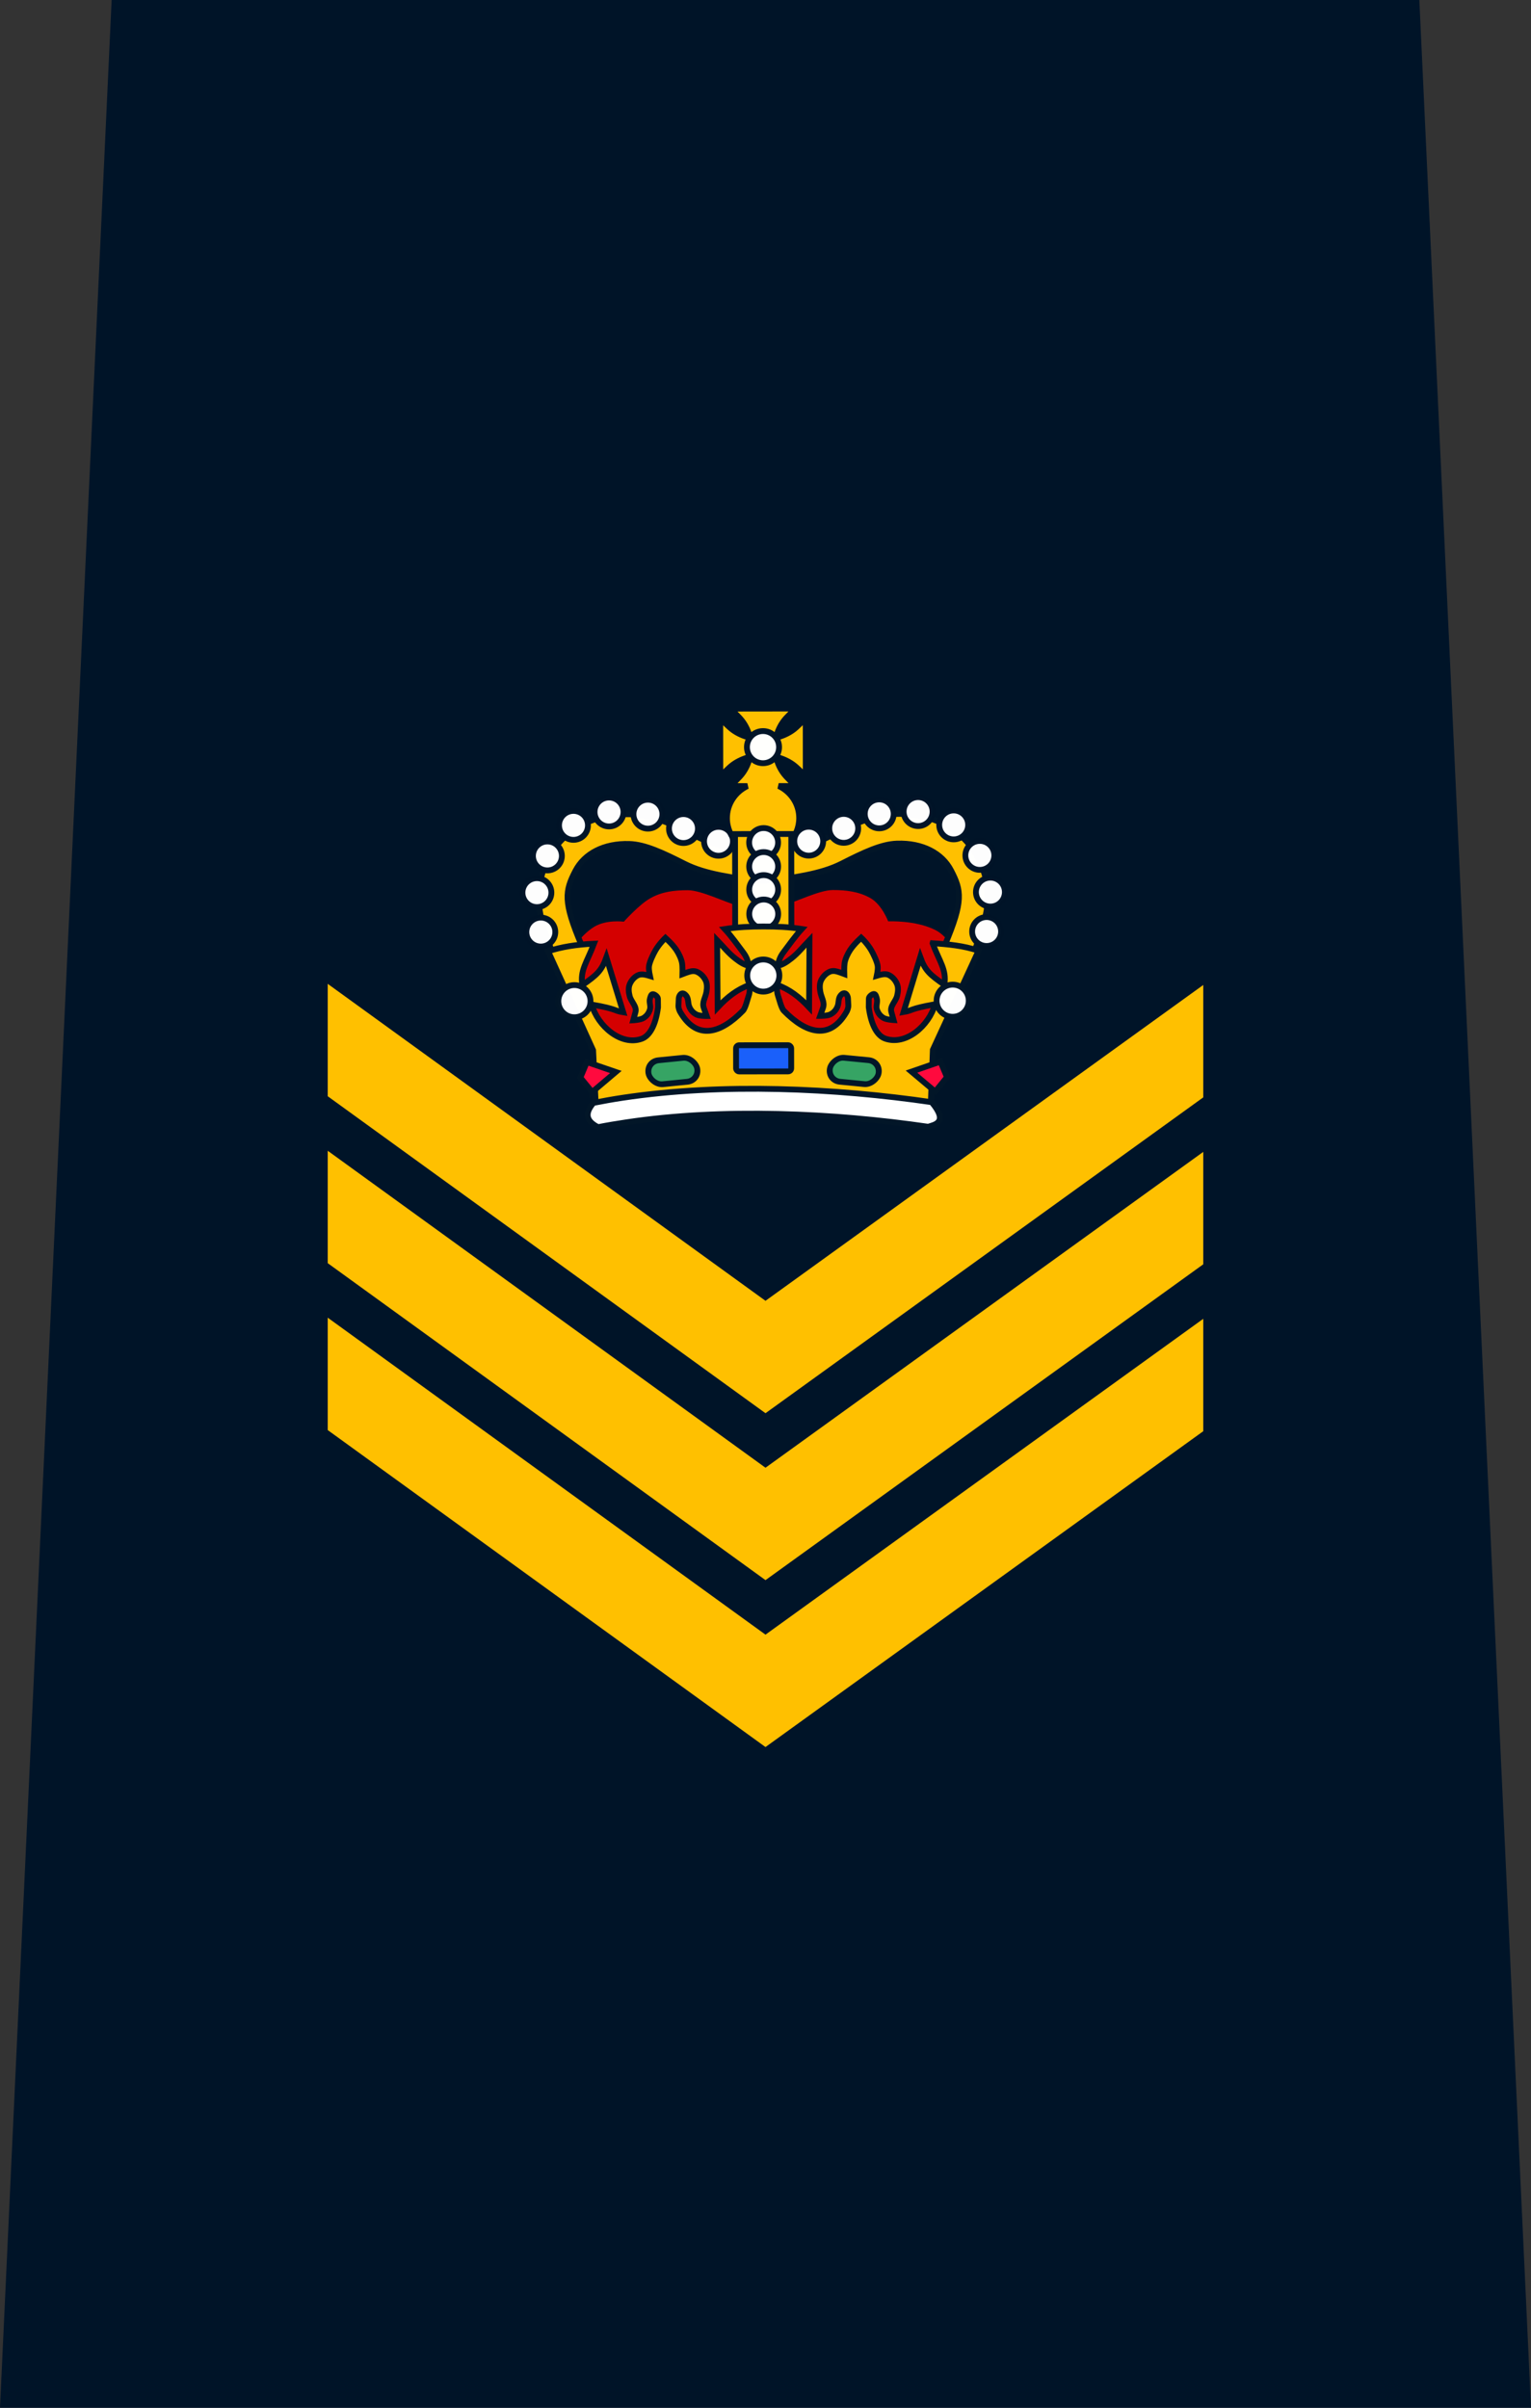
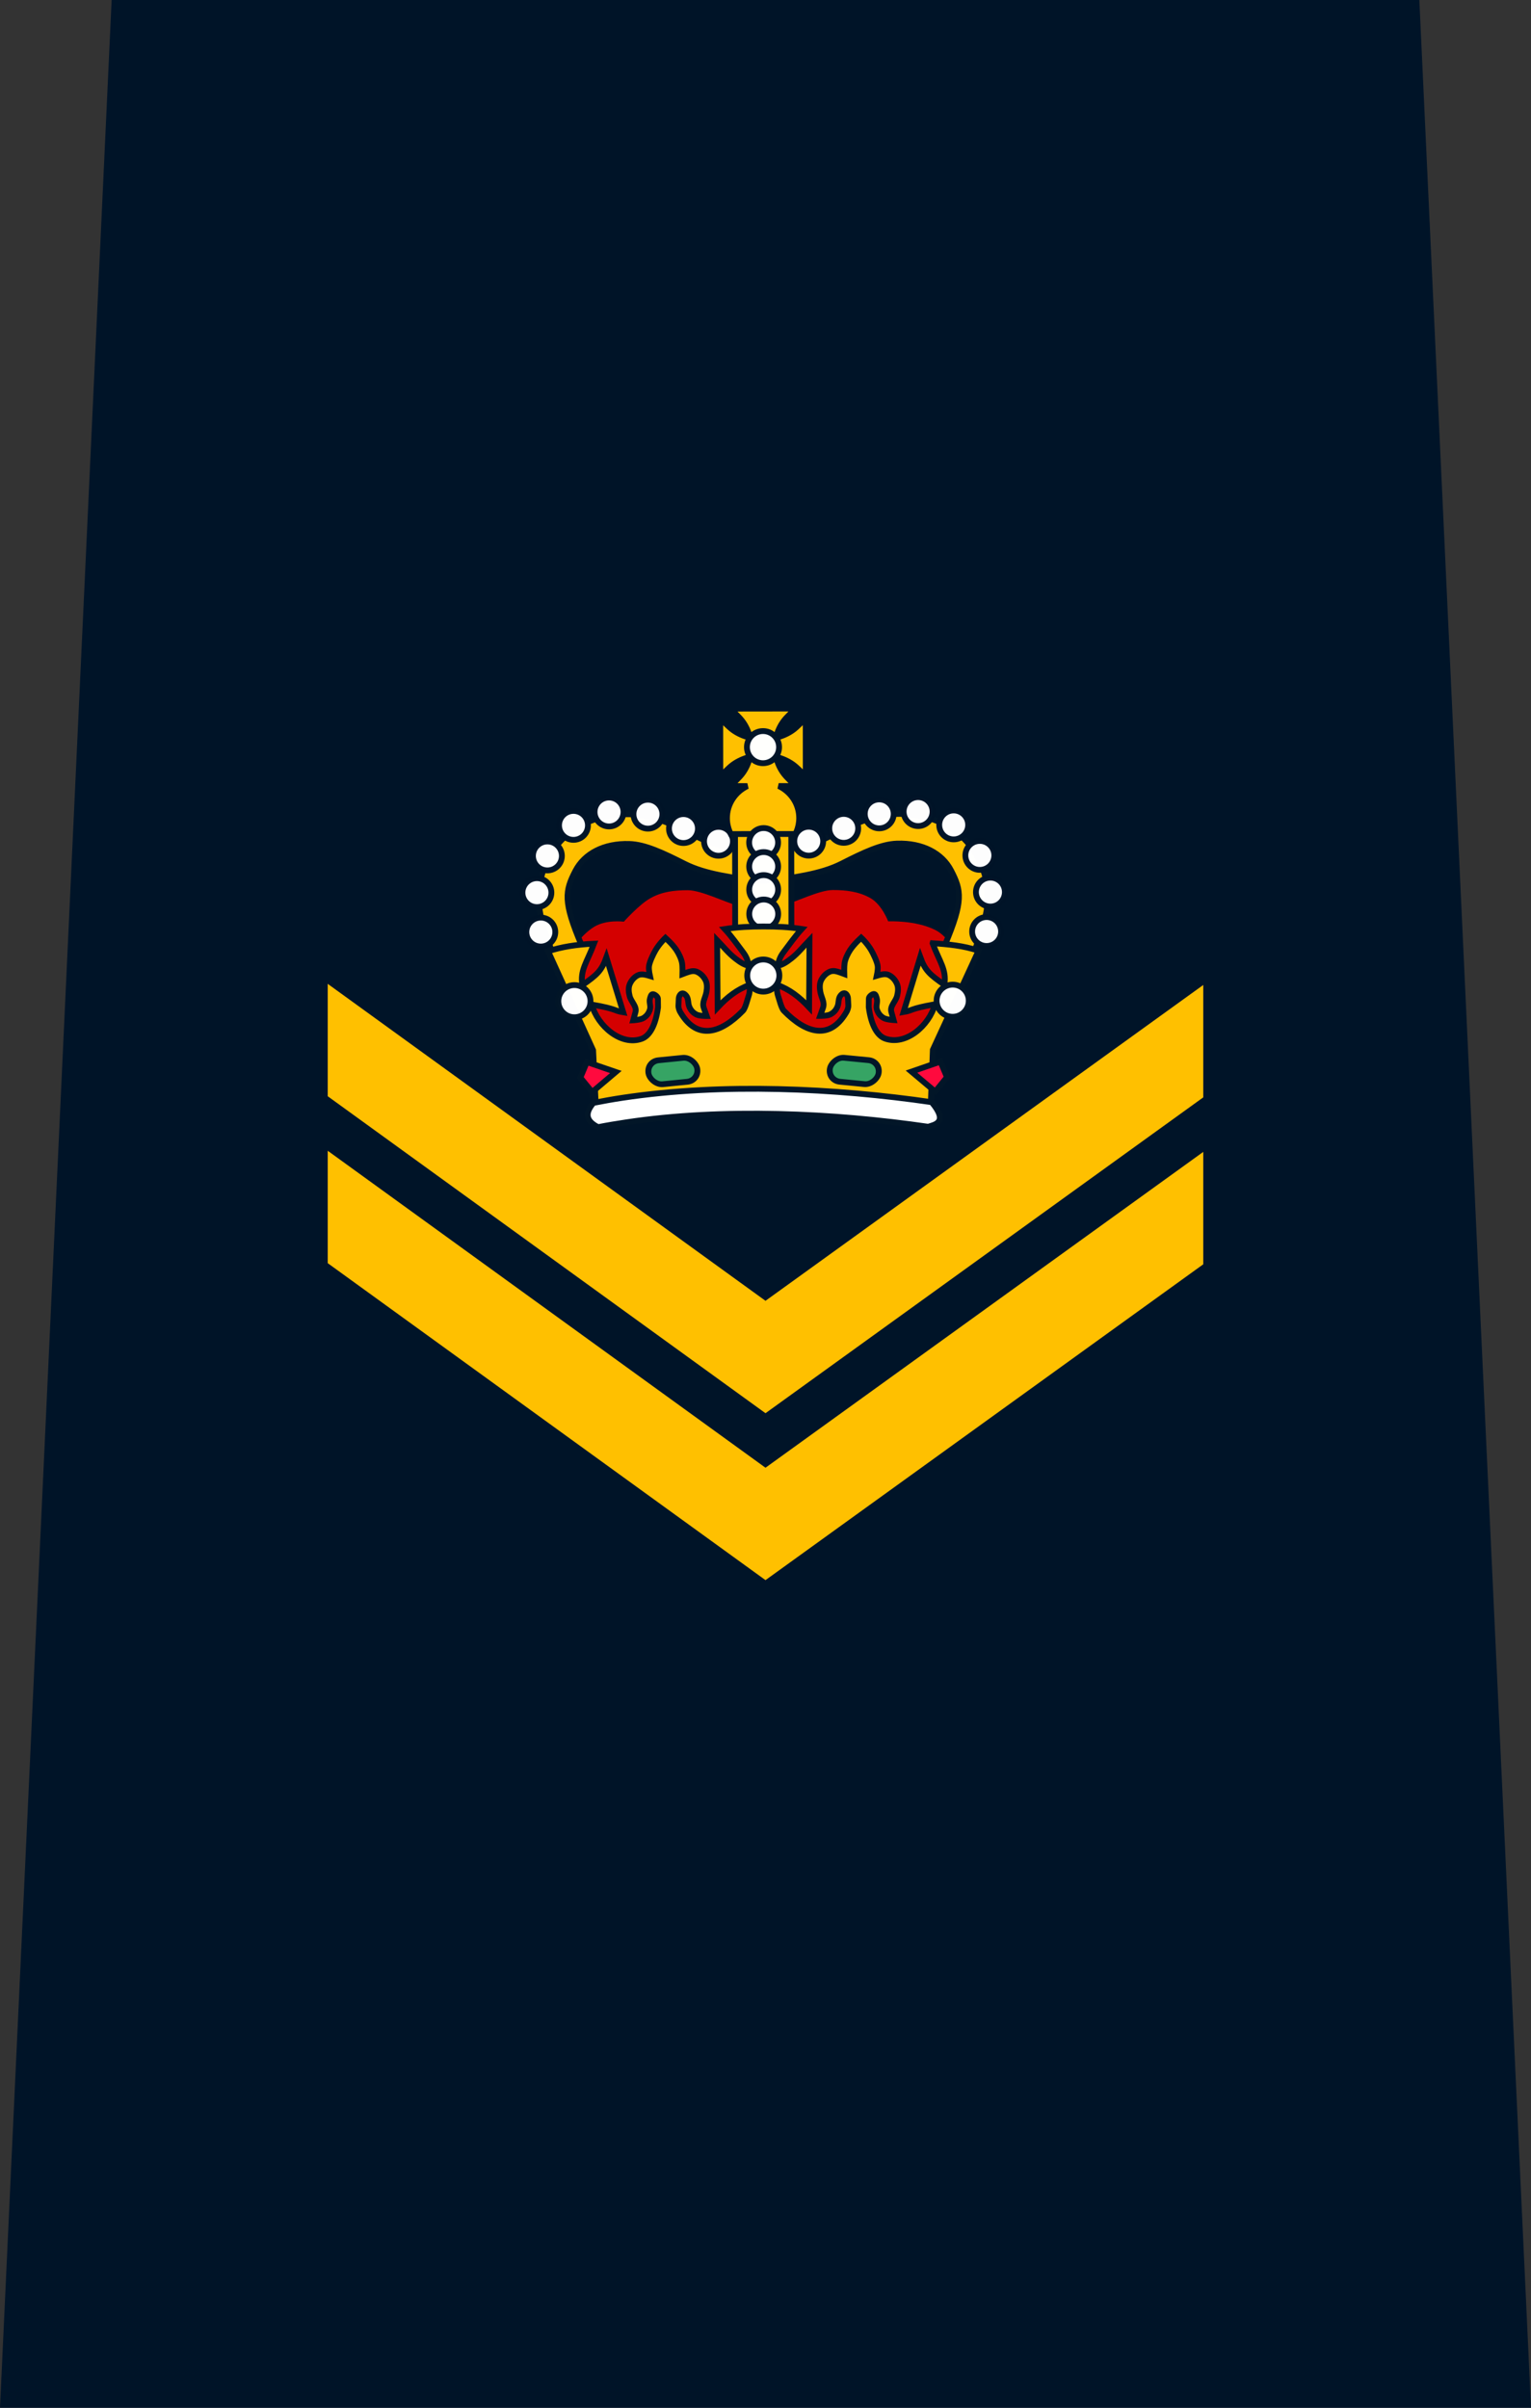
<svg xmlns="http://www.w3.org/2000/svg" xmlns:ns1="http://www.inkscape.org/namespaces/inkscape" xmlns:ns2="http://sodipodi.sourceforge.net/DTD/sodipodi-0.dtd" width="91.017mm" height="143.14mm" viewBox="0 0 91.017 143.14" version="1.1" id="svg20722" ns1:version="0.92.4 (5da689c313, 2019-01-14)" ns2:docname="RCMP Sergeant insignia.svg">
  <rect x="0" y="0" width="91.017" height="143.14" fill="#333333" stroke="none" />
  <defs id="defs20716" />
  <ns2:namedview id="base" pagecolor="#ffffff" bordercolor="#666666" borderopacity="1.0" ns1:pageopacity="0.0" ns1:pageshadow="2" ns1:zoom="0.7" ns1:cx="336.69944" ns1:cy="247.41623" ns1:document-units="mm" ns1:current-layer="layer1" showgrid="false" ns1:window-width="2560" ns1:window-height="1377" ns1:window-x="-8" ns1:window-y="-8" ns1:window-maximized="1" />
  <g ns1:label="Layer 1" ns1:groupmode="layer" id="layer1" transform="translate(257.629,-207.287)">
    <g id="g21519">
      <path ns2:nodetypes="ccccc" ns1:connector-curvature="0" id="path19077-9" d="m -257.629,350.427 h 91.017 l -6.638,-143.14 h -77.742 z" style="fill:#001428;fill-opacity:1;stroke:#000000;stroke-width:0;stroke-linecap:butt;stroke-linejoin:miter;stroke-miterlimit:4;stroke-dasharray:none;stroke-opacity:1" />
-       <path ns1:connector-curvature="0" id="path20535" d="m -238.146,265.775 26.025,18.843 26.025,-18.776 v 6.682 l -26.025,18.776 -26.025,-18.843 z" style="fill:#ffc000;fill-opacity:1;stroke:none;stroke-width:0.5;stroke-linecap:butt;stroke-linejoin:miter;stroke-miterlimit:4;stroke-dasharray:none;stroke-opacity:1" />
+       <path ns1:connector-curvature="0" id="path20535" d="m -238.146,265.775 26.025,18.843 26.025,-18.776 v 6.682 l -26.025,18.776 -26.025,-18.843 " style="fill:#ffc000;fill-opacity:1;stroke:none;stroke-width:0.5;stroke-linecap:butt;stroke-linejoin:miter;stroke-miterlimit:4;stroke-dasharray:none;stroke-opacity:1" />
      <path ns1:connector-curvature="0" id="path20535-6" d="m -238.146,275.698 26.025,18.843 26.025,-18.776 v 6.682 l -26.025,18.776 -26.025,-18.843 z" style="display:inline;opacity:1;fill:#ffc000;fill-opacity:1;stroke:none;stroke-width:0.5;stroke-linecap:butt;stroke-linejoin:miter;stroke-miterlimit:4;stroke-dasharray:none;stroke-opacity:1" />
-       <path ns1:connector-curvature="0" id="path20535-6-4" d="m -238.146,285.621 26.025,18.843 26.025,-18.776 v 6.682 l -26.025,18.776 -26.025,-18.843 z" style="display:inline;opacity:1;fill:#ffc000;fill-opacity:1;stroke:none;stroke-width:0.5;stroke-linecap:butt;stroke-linejoin:miter;stroke-miterlimit:4;stroke-dasharray:none;stroke-opacity:1" />
      <g transform="matrix(1.307,0,0,1.307,230.07,194.421)" id="g18493">
        <path id="path8936" d="m -331.874,59.166 0.584,-1.734 0.236,-0.718 0.587,-0.37 0.593,-1.368 0.28,-0.358 0.042,-1.26 c 0,0 -0.412,-0.893 -1.048,-1.213 -0.91,-0.458 -2.144,-0.393 -2.144,-0.393 0,0 -0.286,-0.763 -0.809,-1.059 -0.523,-0.296 -1.104,-0.367 -1.714,-0.366 -0.609,7.51e-4 -1.703,0.554 -2.294,0.716 -0.307,0.085 -1.002,0.37 -1.002,0.37 0,0 -0.695,-0.283 -1.002,-0.367 -0.592,-0.161 -1.686,-0.711 -2.296,-0.711 -0.609,7.51e-4 -1.171,0.062 -1.713,0.371 -0.504,0.287 -1.195,1.061 -1.195,1.061 0,0 -0.792,-0.108 -1.348,0.232 -0.694,0.423 -1.182,1.313 -1.182,1.313 l 0.05,1.376 0.11,0.526 0.449,0.521 0.586,1.053 0.42,1.039 0.45,1.356 13.359,-0.016 z" ns1:connector-curvature="0" style="fill:#d40000;stroke:#021628;stroke-width:0;stroke-miterlimit:4;stroke-dasharray:none;stroke-opacity:1" />
        <path id="path8938" style="color:#000000;text-indent:0;text-transform:none;fill:#ffc000;fill-opacity:1;stroke:#021628;stroke-width:0.265;stroke-opacity:1" d="m -338.428,49.972 c 1.408,-0.231 2.591,-0.349 3.573,-0.848 0.982,-0.499 1.796,-0.887 2.515,-0.91 1.157,-0.037 2.046,0.437 2.454,1.22 0.477,0.915 0.567,1.39 -0.27,3.374 l 1.238,0.519 c 0.921,-2.182 0.876,-3.266 0.226,-4.512 -0.678,-1.3 -2.123,-2 -3.692,-1.949 -1.131,0.036 -2.102,0.552 -3.084,1.051 -0.932,0.473 -1.88,0.496 -2.965,0.706 -1.083,-0.208 -2.029,-0.229 -2.96,-0.699 -0.983,-0.496 -1.955,-1.01 -3.087,-1.043 -0.098,-0.003 -0.198,-0.003 -0.295,3.63e-4 -1.454,0.044 -2.76,0.738 -3.392,1.958 -0.647,1.248 -0.696,2.331 0.23,4.512 l 1.243,-0.522 c -0.842,-1.982 -0.753,-2.457 -0.278,-3.373 0.406,-0.784 1.294,-1.26 2.451,-1.226 0.719,0.021 1.534,0.407 2.517,0.904 0.983,0.496 2.166,0.611 3.575,0.839 z" ns1:connector-curvature="0" />
        <g style="fill:#ffffff;stroke:#001428;stroke-width:1.452;stroke-opacity:1" id="g8982" transform="matrix(0.225,-2.7694649e-4,2.7694649e-4,0.225,-386.901,-96.489)">
          <g transform="translate(0,-0.056)" id="g8962" style="stroke:#001428;stroke-opacity:1">
            <path style="opacity:0.99;stroke:#001428;stroke-opacity:1" ns1:connector-curvature="0" transform="matrix(0.81,0,0,0.81,139.44,500.29)" d="m 40.92,198.75 c 0,1.994 -1.617,3.611 -3.611,3.611 -1.994,0 -3.611,-1.617 -3.611,-3.611 0,-1.994 1.617,-3.611 3.611,-3.611 1.994,0 3.611,1.617 3.611,3.611 z" id="path8946" />
            <path style="opacity:0.99;stroke:#001428;stroke-opacity:1" ns1:connector-curvature="0" transform="matrix(0.81,0,0,0.81,138.66,492.32)" d="m 40.92,198.75 c 0,1.994 -1.617,3.611 -3.611,3.611 -1.994,0 -3.611,-1.617 -3.611,-3.611 0,-1.994 1.617,-3.611 3.611,-3.611 1.994,0 3.611,1.617 3.611,3.611 z" id="path8948" />
            <path style="opacity:0.99;stroke:#001428;stroke-opacity:1" ns1:connector-curvature="0" transform="matrix(0.81,0,0,0.81,140.79,484.9)" d="m 40.92,198.75 c 0,1.994 -1.617,3.611 -3.611,3.611 -1.994,0 -3.611,-1.617 -3.611,-3.611 0,-1.994 1.617,-3.611 3.611,-3.611 1.994,0 3.611,1.617 3.611,3.611 z" id="path8950" />
            <path style="opacity:0.99;stroke:#001428;stroke-opacity:1" ns1:connector-curvature="0" transform="matrix(0.81,0,0,0.81,146.07,478.73)" d="m 40.92,198.75 c 0,1.994 -1.617,3.611 -3.611,3.611 -1.994,0 -3.611,-1.617 -3.611,-3.611 0,-1.994 1.617,-3.611 3.611,-3.611 1.994,0 3.611,1.617 3.611,3.611 z" id="path8952" />
            <path style="opacity:0.99;stroke:#001428;stroke-opacity:1" ns1:connector-curvature="0" transform="matrix(0.81,0,0,0.81,153.26,476.03)" d="m 40.92,198.75 c 0,1.994 -1.617,3.611 -3.611,3.611 -1.994,0 -3.611,-1.617 -3.611,-3.611 0,-1.994 1.617,-3.611 3.611,-3.611 1.994,0 3.611,1.617 3.611,3.611 z" id="path8954" />
            <path style="opacity:0.99;stroke:#001428;stroke-opacity:1" ns1:connector-curvature="0" transform="matrix(0.81,0,0,0.81,161.12,476.48)" d="m 40.92,198.75 c 0,1.994 -1.617,3.611 -3.611,3.611 -1.994,0 -3.611,-1.617 -3.611,-3.611 0,-1.994 1.617,-3.611 3.611,-3.611 1.994,0 3.611,1.617 3.611,3.611 z" id="path8956" />
            <path style="opacity:0.99;stroke:#001428;stroke-opacity:1" ns1:connector-curvature="0" transform="matrix(0.81,0,0,0.81,168.3,479.4)" d="m 40.92,198.75 c 0,1.994 -1.617,3.611 -3.611,3.611 -1.994,0 -3.611,-1.617 -3.611,-3.611 0,-1.994 1.617,-3.611 3.611,-3.611 1.994,0 3.611,1.617 3.611,3.611 z" id="path8958" />
            <path style="opacity:0.99;stroke:#001428;stroke-opacity:1" ns1:connector-curvature="0" transform="matrix(0.81,0,0,0.81,175.38,481.98)" d="m 40.92,198.75 c 0,1.994 -1.617,3.611 -3.611,3.611 -1.994,0 -3.611,-1.617 -3.611,-3.611 0,-1.994 1.617,-3.611 3.611,-3.611 1.994,0 3.611,1.617 3.611,3.611 z" id="path8960" />
          </g>
          <g transform="matrix(-1,0,0,1,429.44,-0.056)" id="g8980" style="stroke:#001428;stroke-opacity:1">
            <path style="opacity:0.99;stroke:#001428;stroke-opacity:1" ns1:connector-curvature="0" transform="matrix(0.81,0,0,0.81,139.44,500.29)" d="m 40.92,198.75 c 0,1.994 -1.617,3.611 -3.611,3.611 -1.994,0 -3.611,-1.617 -3.611,-3.611 0,-1.994 1.617,-3.611 3.611,-3.611 1.994,0 3.611,1.617 3.611,3.611 z" id="path8964" />
            <path style="opacity:0.99;stroke:#001428;stroke-opacity:1" ns1:connector-curvature="0" transform="matrix(0.81,0,0,0.81,138.66,492.32)" d="m 40.92,198.75 c 0,1.994 -1.617,3.611 -3.611,3.611 -1.994,0 -3.611,-1.617 -3.611,-3.611 0,-1.994 1.617,-3.611 3.611,-3.611 1.994,0 3.611,1.617 3.611,3.611 z" id="path8966" />
            <path style="opacity:0.99;stroke:#001428;stroke-opacity:1" ns1:connector-curvature="0" transform="matrix(0.81,0,0,0.81,140.79,484.9)" d="m 40.92,198.75 c 0,1.994 -1.617,3.611 -3.611,3.611 -1.994,0 -3.611,-1.617 -3.611,-3.611 0,-1.994 1.617,-3.611 3.611,-3.611 1.994,0 3.611,1.617 3.611,3.611 z" id="path8968" />
            <path style="opacity:0.99;stroke:#001428;stroke-opacity:1" ns1:connector-curvature="0" transform="matrix(0.81,0,0,0.81,146.07,478.73)" d="m 40.92,198.75 c 0,1.994 -1.617,3.611 -3.611,3.611 -1.994,0 -3.611,-1.617 -3.611,-3.611 0,-1.994 1.617,-3.611 3.611,-3.611 1.994,0 3.611,1.617 3.611,3.611 z" id="path8970" />
            <path style="opacity:0.99;stroke:#001428;stroke-opacity:1" ns1:connector-curvature="0" transform="matrix(0.81,0,0,0.81,153.26,476.03)" d="m 40.92,198.75 c 0,1.994 -1.617,3.611 -3.611,3.611 -1.994,0 -3.611,-1.617 -3.611,-3.611 0,-1.994 1.617,-3.611 3.611,-3.611 1.994,0 3.611,1.617 3.611,3.611 z" id="path8972" />
            <path style="opacity:0.99;stroke:#001428;stroke-opacity:1" ns1:connector-curvature="0" transform="matrix(0.81,0,0,0.81,161.12,476.48)" d="m 40.92,198.75 c 0,1.994 -1.617,3.611 -3.611,3.611 -1.994,0 -3.611,-1.617 -3.611,-3.611 0,-1.994 1.617,-3.611 3.611,-3.611 1.994,0 3.611,1.617 3.611,3.611 z" id="path8974" />
            <path style="opacity:0.99;stroke:#001428;stroke-opacity:1" ns1:connector-curvature="0" transform="matrix(0.81,0,0,0.81,168.3,479.4)" d="m 40.92,198.75 c 0,1.994 -1.617,3.611 -3.611,3.611 -1.994,0 -3.611,-1.617 -3.611,-3.611 0,-1.994 1.617,-3.611 3.611,-3.611 1.994,0 3.611,1.617 3.611,3.611 z" id="path8976" />
            <path style="opacity:0.99;stroke:#001428;stroke-opacity:1" ns1:connector-curvature="0" transform="matrix(0.81,0,0,0.81,175.38,481.98)" d="m 40.92,198.75 c 0,1.994 -1.617,3.611 -3.611,3.611 -1.994,0 -3.611,-1.617 -3.611,-3.611 0,-1.994 1.617,-3.611 3.611,-3.611 1.994,0 3.611,1.617 3.611,3.611 z" id="path8978" />
          </g>
        </g>
        <path id="path8984" d="m -339.901,42.075 c 0.163,0.203 0.358,0.353 0.515,0.559 0.166,0.217 0.292,0.489 0.357,0.766 -0.288,-0.07 -0.566,-0.193 -0.786,-0.356 -0.21,-0.155 -0.363,-0.346 -0.569,-0.506 l 0.003,2.599 c 0.206,-0.161 0.358,-0.352 0.568,-0.508 0.22,-0.163 0.497,-0.289 0.785,-0.36 -0.065,0.277 -0.19,0.552 -0.356,0.769 -0.157,0.207 -0.352,0.358 -0.514,0.561 l 0.748,-9.21e-4 c -0.55,0.263 -0.929,0.817 -0.928,1.459 10e-4,0.895 0.737,1.621 1.645,1.62 0.908,-0.001 1.642,-0.729 1.641,-1.624 -7.9e-4,-0.643 -0.381,-1.196 -0.932,-1.457 l 0.748,-9.21e-4 c -0.163,-0.203 -0.358,-0.353 -0.515,-0.559 -0.166,-0.217 -0.292,-0.492 -0.357,-0.768 0.288,0.07 0.566,0.196 0.786,0.358 0.21,0.155 0.363,0.346 0.569,0.506 l -0.003,-2.599 c -0.206,0.161 -0.358,0.352 -0.568,0.508 -0.22,0.163 -0.497,0.287 -0.785,0.358 0.065,-0.277 0.19,-0.55 0.356,-0.767 0.157,-0.207 0.352,-0.358 0.514,-0.561 l -2.922,0.004 z" ns1:connector-curvature="0" style="fill:#ffc000;fill-opacity:1;stroke:#001428;stroke-width:0.265;stroke-opacity:1" />
        <path style="opacity:0.99;fill:#ffffff;stroke:#001428;stroke-width:0.265;stroke-opacity:1" ns1:connector-curvature="0" d="m -337.707,43.826 c 5e-4,0.404 -0.326,0.731 -0.73,0.732 -0.404,4.97e-4 -0.731,-0.326 -0.732,-0.73 -5e-4,-0.404 0.326,-0.731 0.73,-0.732 0.404,-4.97e-4 0.731,0.326 0.732,0.73 z" id="path8992" />
        <path style="fill:#ffc000;fill-opacity:1;stroke:#021628;stroke-width:0.265;stroke-opacity:1" ns1:connector-curvature="0" d="m -339.71,47.781 2.558,-0.003 0.006,4.495 -2.558,0.003 z" id="path8996" />
        <g style="fill:#ffffff;stroke:#001428;stroke-width:1.452;stroke-opacity:1" transform="matrix(0.225,-2.7694649e-4,2.7694649e-4,0.225,-386.905,-96.489)" id="g9016">
          <path style="opacity:0.99;stroke:#001428;stroke-opacity:1" ns1:connector-curvature="0" transform="matrix(0.81,0,0,0.81,184.52,482.19)" d="m 40.92,198.75 c 0,1.994 -1.617,3.611 -3.611,3.611 -1.994,0 -3.611,-1.617 -3.611,-3.611 0,-1.994 1.617,-3.611 3.611,-3.611 1.994,0 3.611,1.617 3.611,3.611 z" id="path9008" />
          <path style="opacity:0.99;stroke:#001428;stroke-opacity:1" ns1:connector-curvature="0" transform="matrix(0.81,0,0,0.81,184.52,487.04)" d="m 40.92,198.75 c 0,1.994 -1.617,3.611 -3.611,3.611 -1.994,0 -3.611,-1.617 -3.611,-3.611 0,-1.994 1.617,-3.611 3.611,-3.611 1.994,0 3.611,1.617 3.611,3.611 z" id="path9010" />
          <path style="opacity:0.99;stroke:#001428;stroke-opacity:1" ns1:connector-curvature="0" transform="matrix(0.81,0,0,0.81,184.52,491.7)" d="m 40.92,198.75 c 0,1.994 -1.617,3.611 -3.611,3.611 -1.994,0 -3.611,-1.617 -3.611,-3.611 0,-1.994 1.617,-3.611 3.611,-3.611 1.994,0 3.611,1.617 3.611,3.611 z" id="path9012" />
          <path style="opacity:0.99;stroke:#001428;stroke-opacity:1" ns1:connector-curvature="0" transform="matrix(0.81,0,0,0.81,184.52,496.63)" d="m 40.92,198.75 c 0,1.994 -1.617,3.611 -3.611,3.611 -1.994,0 -3.611,-1.617 -3.611,-3.611 0,-1.994 1.617,-3.611 3.611,-3.611 1.994,0 3.611,1.617 3.611,3.611 z" id="path9014" />
        </g>
        <path style="fill:#ffc000;fill-opacity:1;stroke:#021628;stroke-width:0.265;stroke-opacity:1" ns1:connector-curvature="0" d="m -330.724,52.752 c 0.318,0.842 0.648,1.206 0.533,1.884 -0.656,-0.462 -0.869,-0.635 -1.095,-1.259 l -0.759,2.499 c 0.462,-0.077 0.216,-0.137 1.431,-0.355 -0.27,0.989 -1.335,1.895 -2.268,1.563 -0.351,-0.125 -0.636,-0.592 -0.746,-1.428 9.7e-4,-0.131 0.002,-0.263 0.004,-0.394 7.9e-4,-0.084 0.141,-0.204 0.23,-0.206 0.086,-0.001 0.109,0.129 0.132,0.207 0.046,0.155 -0.046,0.328 6e-4,0.483 0.051,0.171 0.148,0.306 0.308,0.4 0.133,0.078 0.455,0.096 0.455,0.096 l -0.103,-0.373 c -0.073,-0.263 0.198,-0.467 0.263,-0.732 0.042,-0.17 0.065,-0.361 -6.4e-4,-0.525 -0.071,-0.177 -0.213,-0.349 -0.396,-0.428 -0.067,-0.029 -0.147,-0.032 -0.22,-0.027 -0.103,0.007 -0.308,0.069 -0.308,0.069 0,0 0.058,-0.267 0.043,-0.428 -0.018,-0.196 -0.195,-0.558 -0.294,-0.731 -0.165,-0.287 -0.427,-0.546 -0.457,-0.573 -0.029,0.027 -0.312,0.276 -0.497,0.552 -0.112,0.166 -0.226,0.406 -0.258,0.601 -0.026,0.16 -0.016,0.499 -0.016,0.499 0,0 -0.302,-0.116 -0.405,-0.13 -0.073,-0.01 -0.153,-0.011 -0.221,0.013 -0.188,0.066 -0.343,0.229 -0.426,0.402 -0.077,0.159 -0.068,0.351 -0.038,0.523 0.046,0.268 0.213,0.476 0.122,0.733 l -0.129,0.365 c 0,0 0.322,0.003 0.46,-0.067 0.166,-0.084 0.273,-0.212 0.336,-0.38 0.057,-0.152 0.024,-0.338 0.123,-0.468 0.044,-0.058 0.106,-0.122 0.191,-0.115 0.089,0.007 0.152,0.144 0.156,0.229 l 0.016,0.325 c 0.005,0.109 -0.048,0.252 -0.11,0.341 -0.736,1.223 -1.791,0.958 -2.824,-0.101 -0.118,-0.12 -0.212,-0.539 -0.268,-0.693 -0.064,-0.177 -0.042,-0.484 -0.042,-0.484 0.289,0.103 0.541,0.241 0.767,0.403 0.256,0.183 0.481,0.395 0.692,0.62 l 0.017,-3.056 c -0.301,0.313 -0.519,0.594 -0.82,0.829 -0.253,0.199 -0.383,0.274 -0.637,0.352 0.072,-0.246 0.096,-0.395 0.283,-0.641 0.259,-0.341 0.511,-0.708 0.824,-1.049 -0.578,-0.09 -1.155,-0.114 -1.751,-0.113 -0.596,7.33e-4 -1.173,0.026 -1.751,0.117 0.314,0.34 0.567,0.706 0.827,1.047 0.187,0.246 0.212,0.395 0.285,0.64 -0.254,-0.077 -0.384,-0.153 -0.638,-0.351 -0.301,-0.235 -0.521,-0.515 -0.822,-0.827 l 0.024,3.056 c 0.211,-0.225 0.435,-0.439 0.691,-0.622 0.226,-0.162 0.477,-0.301 0.766,-0.405 0,0 0.024,0.306 -0.041,0.484 -0.056,0.154 -0.149,0.573 -0.266,0.693 -1.031,1.061 -2.085,1.33 -2.824,0.108 -0.062,-0.088 -0.115,-0.231 -0.11,-0.341 l 0.015,-0.325 c 0.004,-0.084 0.066,-0.222 0.156,-0.229 0.085,-0.007 0.147,0.057 0.191,0.115 0.1,0.131 0.067,0.316 0.124,0.468 0.063,0.167 0.171,0.295 0.337,0.379 0.139,0.069 0.461,0.066 0.461,0.066 l -0.13,-0.365 c -0.092,-0.257 0.075,-0.465 0.12,-0.734 0.029,-0.173 0.038,-0.364 -0.039,-0.523 -0.084,-0.172 -0.239,-0.335 -0.427,-0.401 -0.069,-0.024 -0.149,-0.023 -0.221,-0.013 -0.103,0.014 -0.404,0.131 -0.404,0.131 0,0 0.009,-0.339 -0.018,-0.499 -0.033,-0.194 -0.147,-0.434 -0.259,-0.6 -0.186,-0.276 -0.47,-0.524 -0.499,-0.551 -0.03,0.028 -0.291,0.287 -0.456,0.574 -0.099,0.173 -0.275,0.536 -0.292,0.732 -0.015,0.162 0.044,0.428 0.044,0.428 0,0 -0.204,-0.062 -0.308,-0.069 -0.073,-0.005 -0.153,-9.36e-4 -0.22,0.028 -0.183,0.079 -0.325,0.251 -0.395,0.428 -0.065,0.164 -0.042,0.354 6.4e-4,0.525 0.066,0.265 0.337,0.468 0.265,0.731 l -0.102,0.373 c 0,0 0.321,-0.019 0.454,-0.097 0.16,-0.094 0.257,-0.23 0.307,-0.401 0.046,-0.155 -0.046,-0.328 -6e-4,-0.483 0.023,-0.078 0.046,-0.208 0.132,-0.207 0.09,0.001 0.23,0.12 0.231,0.205 0.002,0.131 0.003,0.263 0.004,0.394 -0.108,0.836 -0.392,1.304 -0.743,1.43 -0.932,0.335 -1.999,-0.569 -2.272,-1.558 1.215,0.215 0.969,0.276 1.432,0.352 l -0.765,-2.497 c -0.225,0.625 -0.437,0.798 -1.092,1.262 -0.117,-0.678 0.211,-1.042 0.528,-1.885 -0.78,0.036 -1.484,0.144 -2.087,0.346 l 2.047,4.502 0.143,2.94 c 4.771,-0.944 10.44,-0.72 15.198,-0.026 l 0.112,-2.934 2.078,-4.507 c -0.674,-0.229 -1.382,-0.296 -2.088,-0.341 z" id="path9018" />
        <g style="stroke:#021628;stroke-width:1.176;stroke-opacity:1" id="g9042" transform="matrix(0.225,-2.7694649e-4,2.7694649e-4,0.225,-361.39,-74.182)">
          <g id="g9036" style="stroke:#021628;stroke-opacity:1">
-             <rect id="rect9030" ry="0.629" height="5.298" width="11.147" y="584.87" x="95.838" style="fill:#1a60fa;stroke:#021628;stroke-width:1.176;stroke-opacity:1" />
            <rect id="rect9032" ry="2.456" height="4.913" width="9.894" y="594.51" x="-25.864" transform="matrix(0.995,-0.098,0.174,0.985,0,0)" style="fill:#36a464;stroke:#021628;stroke-width:1.178;stroke-opacity:1" />
            <rect id="rect9034" ry="2.456" height="4.913" width="9.894" y="574.61" x="-226.19" transform="matrix(-0.995,-0.098,-0.174,0.985,0,0)" style="fill:#36a464;stroke:#021628;stroke-width:1.178;stroke-opacity:1" />
          </g>
          <path id="path9038" d="m 66.737,594.29 4.794,-4.047 -5.852,-2.015 -1.32,3.142 2.378,2.92 z" ns1:connector-curvature="0" style="fill:#ff0a3e;stroke:#021628;stroke-width:1.176;stroke-opacity:1" />
          <path id="path9040" d="m 136.09,594.29 -4.794,-4.047 5.852,-2.015 1.32,3.142 -2.378,2.92 z" ns1:connector-curvature="0" style="fill:#ff0a3e;stroke:#021628;stroke-width:1.176;stroke-opacity:1" />
        </g>
        <path id="path9044" d="m -337.694,54.215 c 5e-4,0.404 -0.326,0.731 -0.73,0.732 -0.404,4.97e-4 -0.731,-0.326 -0.732,-0.73 -5e-4,-0.404 0.326,-0.731 0.73,-0.732 0.404,-4.97e-4 0.731,0.326 0.732,0.73 z" ns1:connector-curvature="0" style="opacity:0.99;fill:#ffffff;stroke:#021628;stroke-width:0.265;stroke-opacity:1" />
        <g id="g9050" transform="matrix(0.225,-2.7694649e-4,2.7694649e-4,0.225,-361.974,-90.624)" style="fill:#ffffff;stroke:#021628;stroke-width:1.307;stroke-opacity:1">
          <path id="path9046" d="m 40.92,198.75 c 0,1.994 -1.617,3.611 -3.611,3.611 -1.994,0 -3.611,-1.617 -3.611,-3.611 0,-1.994 1.617,-3.611 3.611,-3.611 1.994,0 3.611,1.617 3.611,3.611 z" transform="matrix(0.9,0,0,0.9,32.104,470.12)" ns1:connector-curvature="0" style="opacity:0.99;stroke:#021628;stroke-opacity:1" />
          <path id="path9048" d="m 40.92,198.75 c 0,1.994 -1.617,3.611 -3.611,3.611 -1.994,0 -3.611,-1.617 -3.611,-3.611 0,-1.994 1.617,-3.611 3.611,-3.611 1.994,0 3.611,1.617 3.611,3.611 z" transform="matrix(0.9,0,0,0.9,108.57,470.12)" ns1:connector-curvature="0" style="opacity:0.99;stroke:#021628;stroke-opacity:1" />
        </g>
        <path id="path9056" style="color:#000000;text-indent:0;text-transform:none;fill:#ffffff;stroke:#021628;stroke-width:0.265;stroke-opacity:1" d="m -337.726,59.38 c -2.397,-0.056 -4.813,0.053 -7.091,0.395 -0.451,0.068 -0.896,0.147 -1.335,0.234 -0.342,0.406 -0.419,0.787 0.212,1.103 0.421,-0.083 0.851,-0.154 1.286,-0.219 4.393,-0.66 9.439,-0.424 13.726,0.201 0.301,-0.096 0.939,-0.193 0.16,-1.118 -2.185,-0.319 -4.562,-0.54 -6.959,-0.596 z" ns1:connector-curvature="0" ns2:nodetypes="ccccccccc" />
      </g>
    </g>
  </g>
</svg>